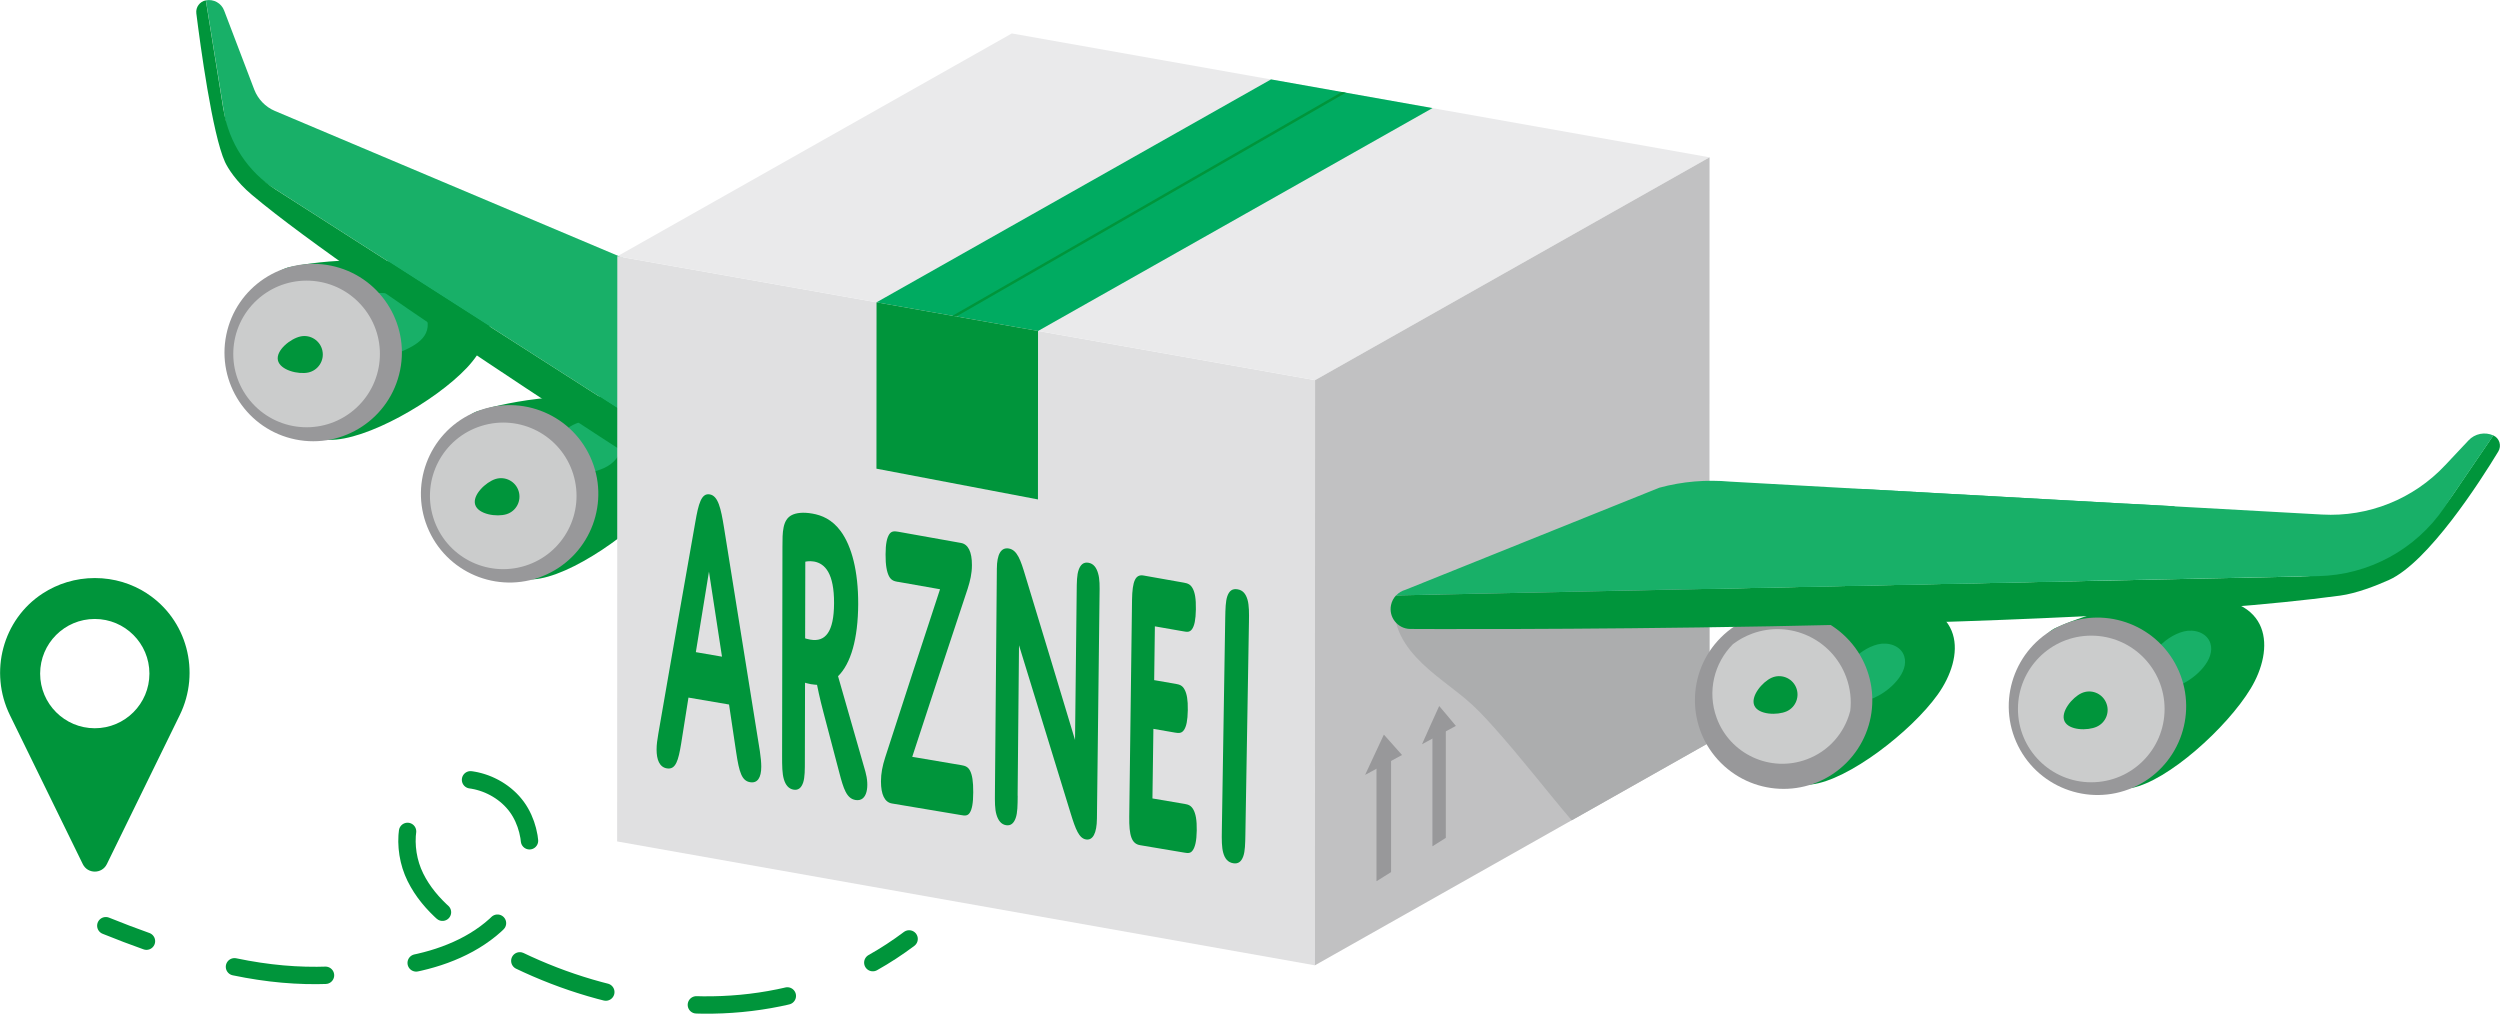
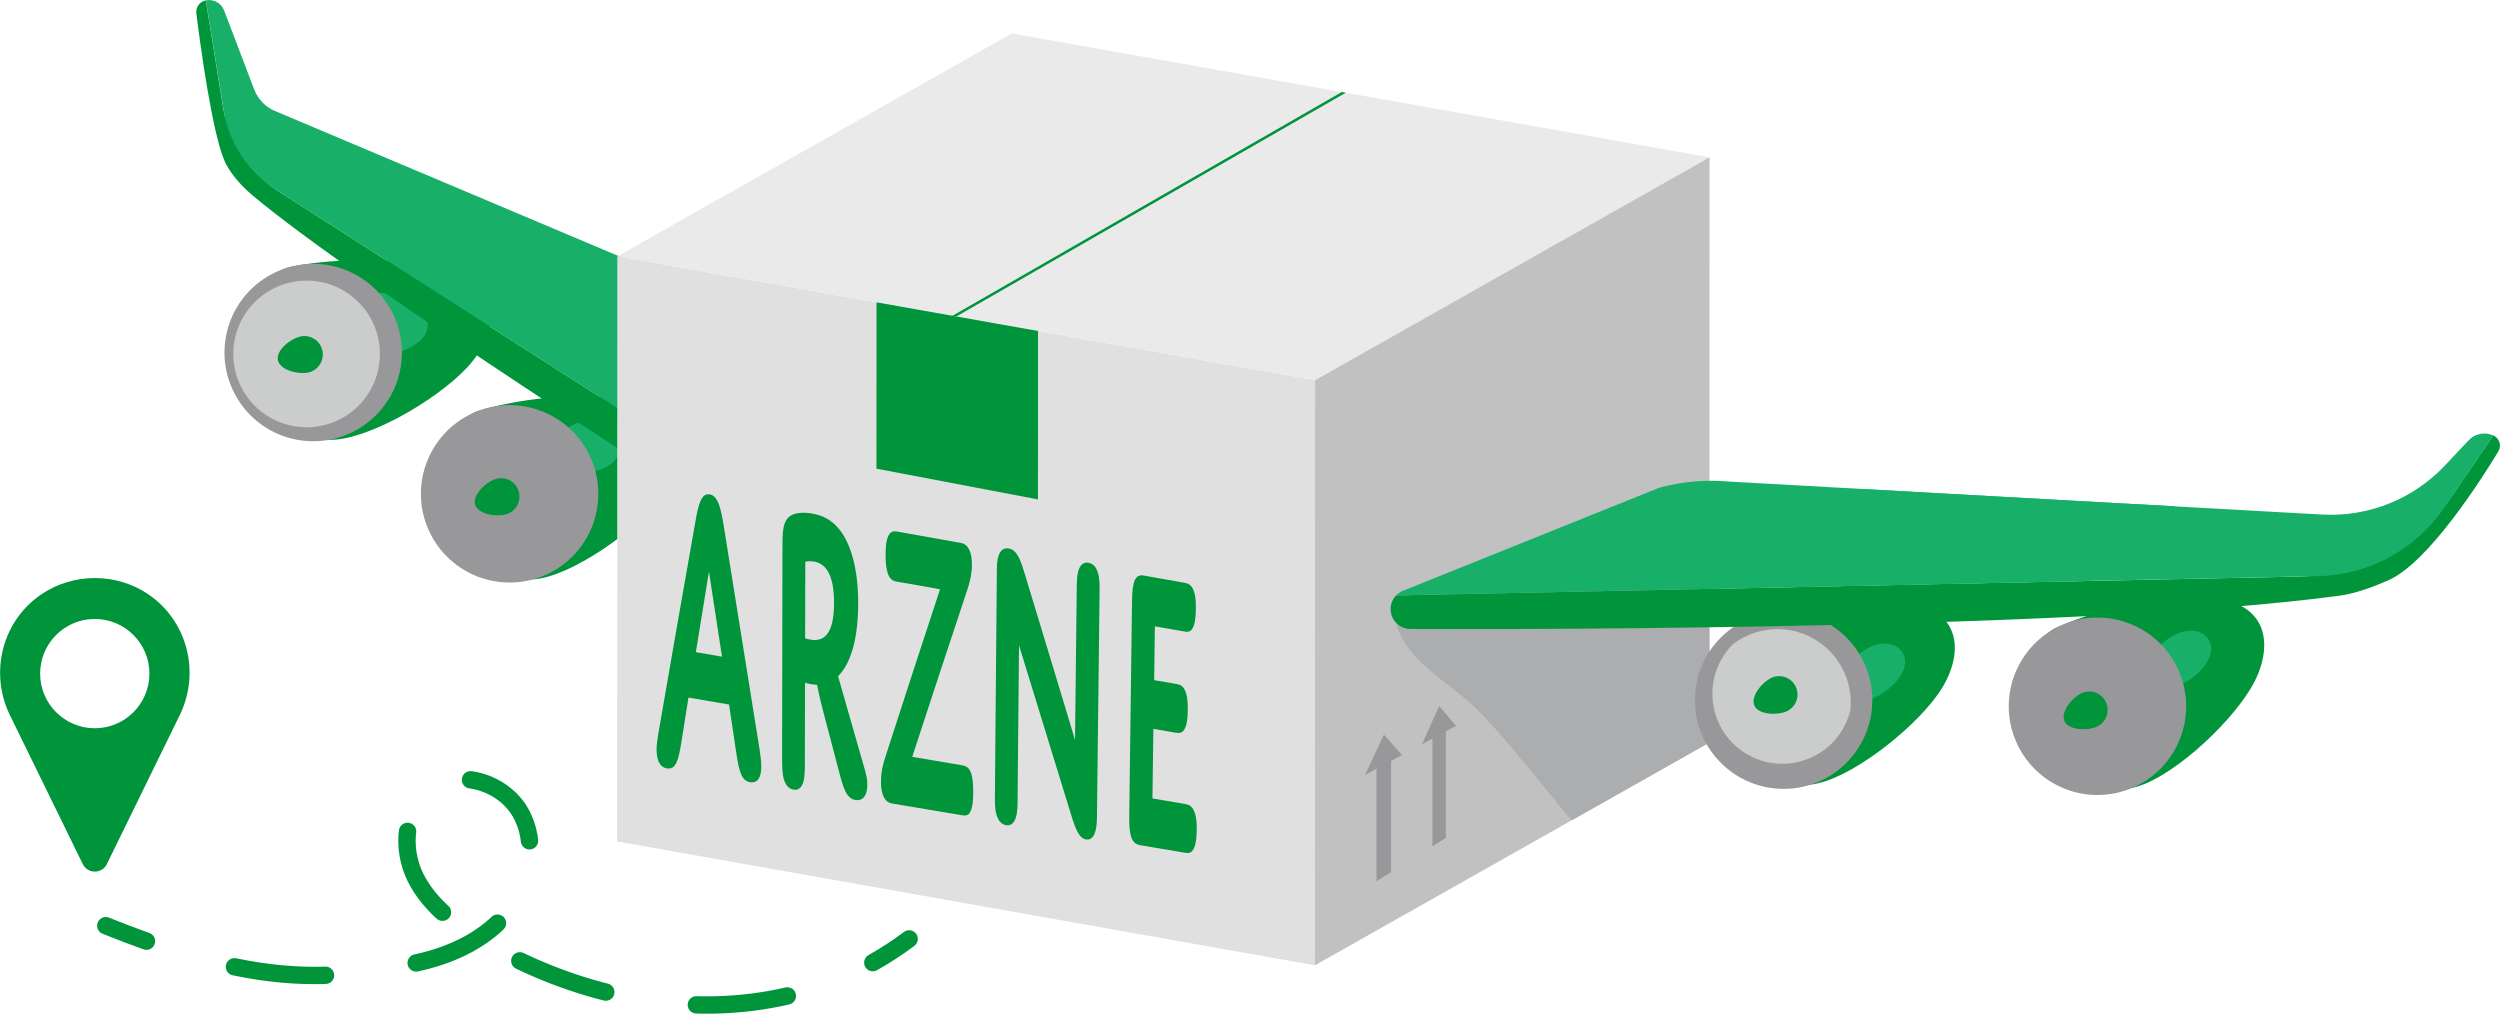
<svg xmlns="http://www.w3.org/2000/svg" id="Ebene_2" data-name="Ebene 2" viewBox="0 0 287.78 116.69">
  <defs>
    <style>      .cls-1 {        fill: #cbcccc;      }      .cls-2 {        fill: #acadae;      }      .cls-3 {        fill: #c1c1c2;      }      .cls-4 {        fill: #00953b;      }      .cls-5, .cls-6 {        fill: none;        stroke: #00953b;        stroke-linecap: round;        stroke-linejoin: round;        stroke-width: 2px;      }      .cls-7 {        fill: #00ab61;      }      .cls-8 {        fill: #98989a;      }      .cls-9 {        fill: #18b068;      }      .cls-10 {        fill: #e0e0e1;      }      .cls-6 {        stroke-dasharray: 10.55 10.55;      }      .cls-11 {        fill: #eaeaeb;      }    </style>
  </defs>
  <g id="Apothekengeschichte">
    <g>
      <g>
        <path class="cls-5" d="M12.18,106.56c1.63.66,3.19,1.25,4.68,1.78" />
        <path class="cls-6" d="M26.99,111.29c7.73,1.61,13.9,1.16,21.3-.53,3.93-.9,7.79-2.75,10.29-5.92,2.49-3.17,3.33-7.83,1.32-11.33s-7.14-5.06-10.38-2.65c-2.97,2.22-3.35,6.78-1.71,10.11,1.64,3.33,4.79,5.64,7.99,7.5,10.14,5.91,22.35,8.75,33.85,6.39,2.06-.42,4.1-1.03,6.07-1.8" />
        <path class="cls-5" d="M100.47,110.81c1.46-.82,2.85-1.73,4.18-2.73" />
      </g>
      <g>
        <g>
          <g>
            <path class="cls-4" d="M33.13,30.8s7.25-1.82,16.37-.11c9.12,1.72,7.84,7.85,4.22,11.67-3.61,3.82-11.6,8.39-15.84,8.27-4.24-.12-12.28-17.41-4.76-19.83Z" />
            <path class="cls-9" d="M47.41,34.76c-.7-.46-1.54-.73-2.32-.9-1.47-.32-3.43-.2-3.46,1.77-.02,1.32,1.1,2.27,1.48,3.45.06.2.16.36.28.48-.08.21-.1.45-.03.72.17.57.86,1,1.45.78.17-.06.35-.14.52-.22,1.8-.75,4.33-1.67,3.85-4.02-.23-1.09-.92-1.77-1.76-2.06Z" />
            <circle class="cls-8" cx="36.05" cy="40.59" r="10.21" transform="translate(-10.92 67.8) rotate(-78.48)" />
            <circle class="cls-1" cx="35.3" cy="40.75" r="8.44" transform="translate(-18.26 34.52) rotate(-42.47)" />
            <path class="cls-4" d="M37.11,40.36c.25,1.14-.48,2.27-1.62,2.52-1.14.25-3.25-.26-3.5-1.41-.25-1.14,1.45-2.49,2.6-2.74,1.14-.25,2.27.48,2.52,1.62Z" />
          </g>
          <g>
            <path class="cls-4" d="M54.88,47.37s7.05-2.46,16.3-1.57c9.24.89,8.51,7.12,5.25,11.24-3.26,4.12-10.81,9.39-15.04,9.65-4.23.26-13.78-16.24-6.51-19.33Z" />
            <path class="cls-9" d="M71.1,49.86c-1.17-1.93-3.76-1.8-5.47-.76-.98.6-.47,1.91.4,2.12-.04.47.05.94.26,1.36.02.04.04.08.06.12.14.24.32.45.55.63.08.62.63,1.14,1.44.95,1.1-.26,2.22-.78,2.81-1.79.48-.81.43-1.83-.05-2.62Z" />
            <circle class="cls-8" cx="58.67" cy="56.85" r="10.21" transform="translate(-18.39 29.7) rotate(-24.69)" />
-             <path class="cls-1" d="M65.98,54.56c1.39,4.45-1.08,9.18-5.53,10.57-4.45,1.39-9.18-1.08-10.57-5.53-1.39-4.45,1.08-9.18,5.53-10.57,4.45-1.39,9.18,1.08,10.57,5.53Z" />
            <path class="cls-4" d="M59.7,56.53c.35,1.12-.27,2.31-1.39,2.66-1.12.35-3.26.03-3.61-1.09-.35-1.12,1.23-2.61,2.34-2.96,1.12-.35,2.31.27,2.66,1.39Z" />
          </g>
          <g>
            <path class="cls-9" d="M85.7,56.34c.89-3.67,4.68-18.71,4.68-18.71-1.92-1.36-4.07-2.29-6.35-2.74L31.64,12.77c-1.09-.46-1.94-1.35-2.37-2.45l-3.47-9.11c-.32-.85-1.21-1.34-2.1-1.17h0s2.21,13.65,2.21,13.65c.5,3.12,2.31,5.87,4.98,7.58l54.82,35.08Z" />
            <path class="cls-4" d="M25.73,12.68L23.69.04h0c-.7.14-1.18.79-1.09,1.5.45,3.6,1.84,13.9,3.3,17.11.31.67,1.27,2.25,3.11,3.79,12.3,10.36,53.93,36.76,53.93,36.76,1.16.32,2.39-.66,2.58-2.06,0-.05.07-.33.19-.79L31.74,21.82c-3.21-2.05-5.39-5.38-6-9.14Z" />
          </g>
          <g>
            <path class="cls-4" d="M236.5,72.35s6.69-3.32,15.97-3.59c9.28-.26,9.33,6.01,6.61,10.5-2.72,4.5-9.55,10.66-13.72,11.45-4.17.79-15.7-14.4-8.86-18.37Z" />
            <path class="cls-9" d="M254.44,74.05c-.4-1.25-1.88-1.65-3.03-1.37-1.19.29-2.37,1.11-3.14,2.05-.79.97-1.21,2.26-.44,3.38.43.63,1.09.92,1.79.93.27.12.58.13.9-.05.03,0,.05-.01.08-.02.05-.01.09-.03.14-.05.14-.02.26-.08.37-.15,1.71-.77,3.92-2.87,3.33-4.72Z" />
            <circle class="cls-8" cx="241.44" cy="81.29" r="10.21" transform="translate(-12.36 103.34) rotate(-23.57)" />
-             <circle class="cls-1" cx="240.73" cy="81.61" r="8.44" />
            <path class="cls-4" d="M242.42,80.84c.49,1.07.02,2.32-1.05,2.81-1.07.49-3.23.43-3.72-.63-.49-1.07.89-2.74,1.96-3.23,1.07-.49,2.32-.02,2.81,1.05Z" />
          </g>
          <g>
            <polygon class="cls-10" points="151.36 111.12 71.04 96.86 71.06 29.5 151.38 43.76 151.36 111.12" />
            <polygon class="cls-11" points="71.06 29.5 116.47 3.85 196.79 18.11 151.38 43.76 71.06 29.5" />
-             <polygon class="cls-7" points="100.9 34.8 146.31 9.14 164.9 12.44 119.49 38.1 100.9 34.8" />
            <polygon class="cls-3" points="196.79 18.11 196.78 59.81 196.77 85.47 180.91 94.43 151.36 111.12 151.38 43.76 196.79 18.11" />
            <path class="cls-2" d="M180.82,62.46c-3,.74-5.94,1.56-8.74,2.88-2.43,1.15-4.77,2.53-7.28,3.51-.88.35-1.81.69-2.76.71-.2,0-.37.05-.51.13-.05,0-.1.02-.15.03-.66.19-.88.83-.78,1.45.47,2.79,2.61,4.89,4.71,6.6,1.12.91,2.28,1.76,3.39,2.68,1.16.97,2.19,2.07,3.2,3.2,3.14,3.49,5.98,7.21,9.02,10.78l15.86-8.96v-25.66c-5.37.47-10.71,1.35-15.95,2.65Z" />
            <polygon class="cls-4" points="100.9 34.8 100.89 53.95 119.48 57.49 119.49 38.1 100.9 34.8" />
            <polygon class="cls-4" points="110.09 36.43 154.92 10.67 154.46 10.59 109.64 36.35 110.09 36.43" />
            <g>
              <g>
                <polygon class="cls-8" points="160.13 100.39 158.45 101.44 158.45 88.22 160.13 87.31 160.13 100.39" />
                <polygon class="cls-8" points="159.3 84.56 160.35 85.74 161.39 86.91 159.3 88.04 157.14 89.2 158.23 86.86 159.3 84.56" />
              </g>
              <g>
                <polygon class="cls-8" points="166.43 96.45 164.89 97.42 164.89 84.75 166.43 83.92 166.43 96.45" />
                <polygon class="cls-8" points="165.67 81.27 166.64 82.42 167.59 83.56 165.67 84.6 163.69 85.67 164.68 83.45 165.67 81.27" />
              </g>
            </g>
          </g>
          <g>
            <path class="cls-4" d="M201.08,71.31s6.93-2.8,16.2-2.36c9.27.44,8.84,6.7,5.79,10.98-3.05,4.28-10.34,9.9-14.55,10.37-4.21.47-14.56-15.55-7.44-18.99Z" />
            <path class="cls-9" d="M219.2,75.54c-.4-1.25-1.88-1.65-3.03-1.37-1.19.29-2.37,1.11-3.14,2.05-.79.97-1.21,2.26-.44,3.38.43.63,1.09.92,1.79.93.27.12.58.13.9-.05.03,0,.05-.01.08-.02.05-.01.09-.03.14-.05.14-.02.26-.08.37-.15,1.71-.77,3.92-2.87,3.33-4.72Z" />
            <circle class="cls-8" cx="205.32" cy="80.6" r="10.21" transform="translate(3.14 168.79) rotate(-45)" />
-             <path class="cls-1" d="M212.97,81.88s0,0,0,0c-.64,2.47-2.44,4.6-5.02,5.54-4.17,1.54-8.81-.6-10.34-4.78-1.12-3.05-.28-6.34,1.88-8.5.65-.49,1.39-.9,2.2-1.2,4.37-1.61,9.22.63,10.83,5.01.48,1.3.62,2.64.46,3.92Z" />
+             <path class="cls-1" d="M212.97,81.88c-.64,2.47-2.44,4.6-5.02,5.54-4.17,1.54-8.81-.6-10.34-4.78-1.12-3.05-.28-6.34,1.88-8.5.65-.49,1.39-.9,2.2-1.2,4.37-1.61,9.22.63,10.83,5.01.48,1.3.62,2.64.46,3.92Z" />
            <path class="cls-4" d="M206.73,79.08c.48,1.07,0,2.32-1.06,2.8-1.07.48-3.24.41-3.72-.65-.48-1.07.91-2.73,1.98-3.21,1.07-.48,2.32,0,2.8,1.06Z" />
          </g>
          <g>
            <path class="cls-4" d="M264.97,66.36l-104.27,2.18c-.29.31-.49.69-.58,1.12h0c-.28,1.39.76,2.7,2.18,2.74,0,0,75.26.46,107.09-3.84,1.84-.25,4.1-1.12,5.61-1.8,4.52-2.03,10.51-11.36,12.58-14.78.41-.67.14-1.54-.57-1.86h0l-4.62,6.78c-3.94,5.78-10.43,9.31-17.43,9.45Z" />
            <path class="cls-9" d="M287.02,50.13l-5.65,8.3c-3.29,4.83-8.71,7.77-14.55,7.89l-35.54.74-28.61.6-41.96.88c.29-.31.66-.53,1.08-.65l29.22-11.75c2.65-.72,5.41-.95,8.14-.7l24.04,1.34,21.58,1.2,22.52,1.25c5.34.3,10.53-1.78,14.18-5.68l2.69-2.86c.73-.78,1.89-1.01,2.87-.56Z" />
            <path class="cls-9" d="M244.76,57.98l-21.58-1.2-8.61-.48c-6.23,3.23-11.51,6.3-18.05,9.88-1.01.56-2.03,1.11-3.04,1.67l9.18-.19,28.61-.6,6.98-.15c.09-.06.17-.11.26-.17,4.15-2.88,7.8-5.6,11.86-8.46l-5.61-.31Z" />
          </g>
        </g>
        <g>
          <path class="cls-4" d="M83.93,81.1c-1.87-.32-2.81-.48-4.68-.8-.34,2.12-.5,3.17-.84,5.29-.32,1.95-.62,3.03-1.64,2.86-.87-.14-1.19-1.03-1.19-2.16,0-.59.08-1.11.2-1.83,1.69-9.77,2.54-14.64,4.26-24.37.36-2.09.69-3.35,1.66-3.18.97.17,1.28,1.6,1.64,3.81,1.66,10.32,2.49,15.47,4.13,25.76.1.65.16,1.3.16,1.78,0,1.27-.44,1.93-1.29,1.78-.95-.16-1.25-1.14-1.59-3.39-.33-2.22-.49-3.34-.83-5.56ZM80.1,75.07c1.2.21,1.8.31,3.01.52-.6-3.92-.9-5.87-1.5-9.79-.6,3.71-.91,5.56-1.51,9.27Z" />
          <path class="cls-4" d="M92.65,87.46c0,1.17,0,2-.19,2.6-.21.64-.57.93-1.11.84-.54-.09-.92-.51-1.12-1.21-.19-.66-.2-1.5-.2-2.67.02-9.65.02-14.48.04-24.12,0-1.61,0-3.07,1.08-3.61.49-.25,1.28-.36,2.36-.17,1.08.19,2.27.66,3.28,2.04,1.26,1.73,2.01,4.59,2,8.38-.02,3.98-.84,6.85-2.32,8.3,1.26,4.4,1.89,6.6,3.15,10.99.46,1.63.25,3.49-1.14,3.26-1.03-.17-1.38-1.3-1.86-3.13-.72-2.75-1.09-4.12-1.81-6.88-.48-1.79-.76-3.25-.76-3.25,0,0-.26,0-.69-.07-.44-.08-.69-.17-.69-.17,0,3.54-.01,5.32-.02,8.86ZM92.68,73.48s.28.1.61.15c1.72.3,2.71-.89,2.72-4.2.01-3.4-1.02-4.56-2.3-4.79-.57-.1-1.01.02-1.01.02,0,3.52-.01,5.29-.02,8.81Z" />
          <path class="cls-4" d="M103.34,66.98c-.43-.08-.76-.18-1.01-.66-.24-.47-.4-1.24-.39-2.5,0-1.26.17-1.92.42-2.31.25-.39.59-.38,1.04-.3,2.89.51,4.33.77,7.22,1.29.81.14,1.27,1,1.26,2.55,0,.97-.2,1.8-.49,2.72-2.57,7.72-3.84,11.59-6.38,19.35,2.26.38,3.4.58,5.66.96.42.07.76.18,1,.65.24.47.37,1.22.36,2.48,0,1.26-.15,1.97-.4,2.35-.25.39-.59.34-1.03.26-3.17-.53-4.76-.8-7.93-1.33-.84-.14-1.26-1.04-1.26-2.54,0-.92.17-1.77.48-2.74,2.51-7.77,3.78-11.65,6.32-19.38-1.95-.34-2.93-.52-4.88-.86Z" />
          <path class="cls-4" d="M117.15,91.59c-.01,1.11-.02,1.98-.23,2.57-.21.59-.55.92-1.11.83-.56-.09-.9-.54-1.1-1.2-.2-.66-.19-1.48-.18-2.64.09-10.27.13-15.41.22-25.69.01-1.64.47-2.48,1.38-2.32.97.17,1.37,1.36,1.9,3.14,2.3,7.57,3.45,11.36,5.72,18.9.08-6.83.11-10.25.19-17.08.01-1.11.02-1.93.23-2.51.21-.59.56-.91,1.13-.81.57.1.91.55,1.1,1.21.2.66.19,1.48.17,2.58-.12,10.26-.18,15.4-.3,25.67-.02,1.68-.47,2.52-1.26,2.39-.8-.13-1.2-1.17-1.76-2.99-2.37-7.73-3.56-11.6-5.95-19.36-.06,6.93-.1,10.39-.16,17.32Z" />
          <path class="cls-4" d="M132.85,78.29c.99.17,1.49.26,2.49.43.45.08.77.18,1.02.66.26.48.39,1.17.37,2.37-.02,1.2-.17,1.89-.44,2.28-.27.39-.59.38-1.04.3-.99-.17-1.49-.26-2.48-.43-.04,3.2-.07,4.81-.11,8.01,1.48.25,2.22.38,3.71.63.42.07.74.18,1,.65.26.47.41,1.17.39,2.42-.02,1.2-.19,1.89-.46,2.27-.27.39-.59.33-1.01.26-2.02-.34-3.03-.51-5.05-.85-.97-.16-1.28-1.08-1.25-3.29.13-9.96.19-14.95.32-24.91.03-2.26.41-3.01,1.34-2.84,1.85.33,2.78.49,4.63.82.43.08.75.18,1.01.66.26.48.39,1.17.37,2.42-.02,1.2-.17,1.89-.44,2.27-.27.38-.59.33-1.02.25-1.3-.23-1.96-.34-3.26-.57-.03,2.47-.05,3.71-.08,6.19Z" />
-           <path class="cls-4" d="M143.36,96.02c-.02,1.15-.04,1.96-.24,2.54-.22.62-.58.91-1.16.81-.6-.1-.96-.51-1.15-1.2-.18-.65-.18-1.47-.16-2.62.16-9.77.23-14.65.39-24.42.02-1.05.04-1.92.24-2.5.22-.62.58-.9,1.19-.79.59.1.94.51,1.14,1.21.18.65.18,1.52.16,2.57-.16,9.76-.25,14.64-.41,24.4Z" />
        </g>
      </g>
      <path class="cls-4" d="M16.92,68.31c-1.71-1.11-3.76-1.77-6-1.77h0c-2.24,0-4.29.66-6,1.77-4.63,3.01-6.2,9.06-3.78,14.01l8.39,17.15c.56,1.15,2.21,1.15,2.77,0l8.39-17.15c2.43-4.96.85-11-3.78-14.01ZM10.91,83.83c-3.47,0-6.29-2.81-6.29-6.29,0-3.47,2.81-6.29,6.29-6.29,3.47,0,6.29,2.81,6.29,6.29,0,3.47-2.81,6.29-6.29,6.29Z" />
    </g>
  </g>
</svg>